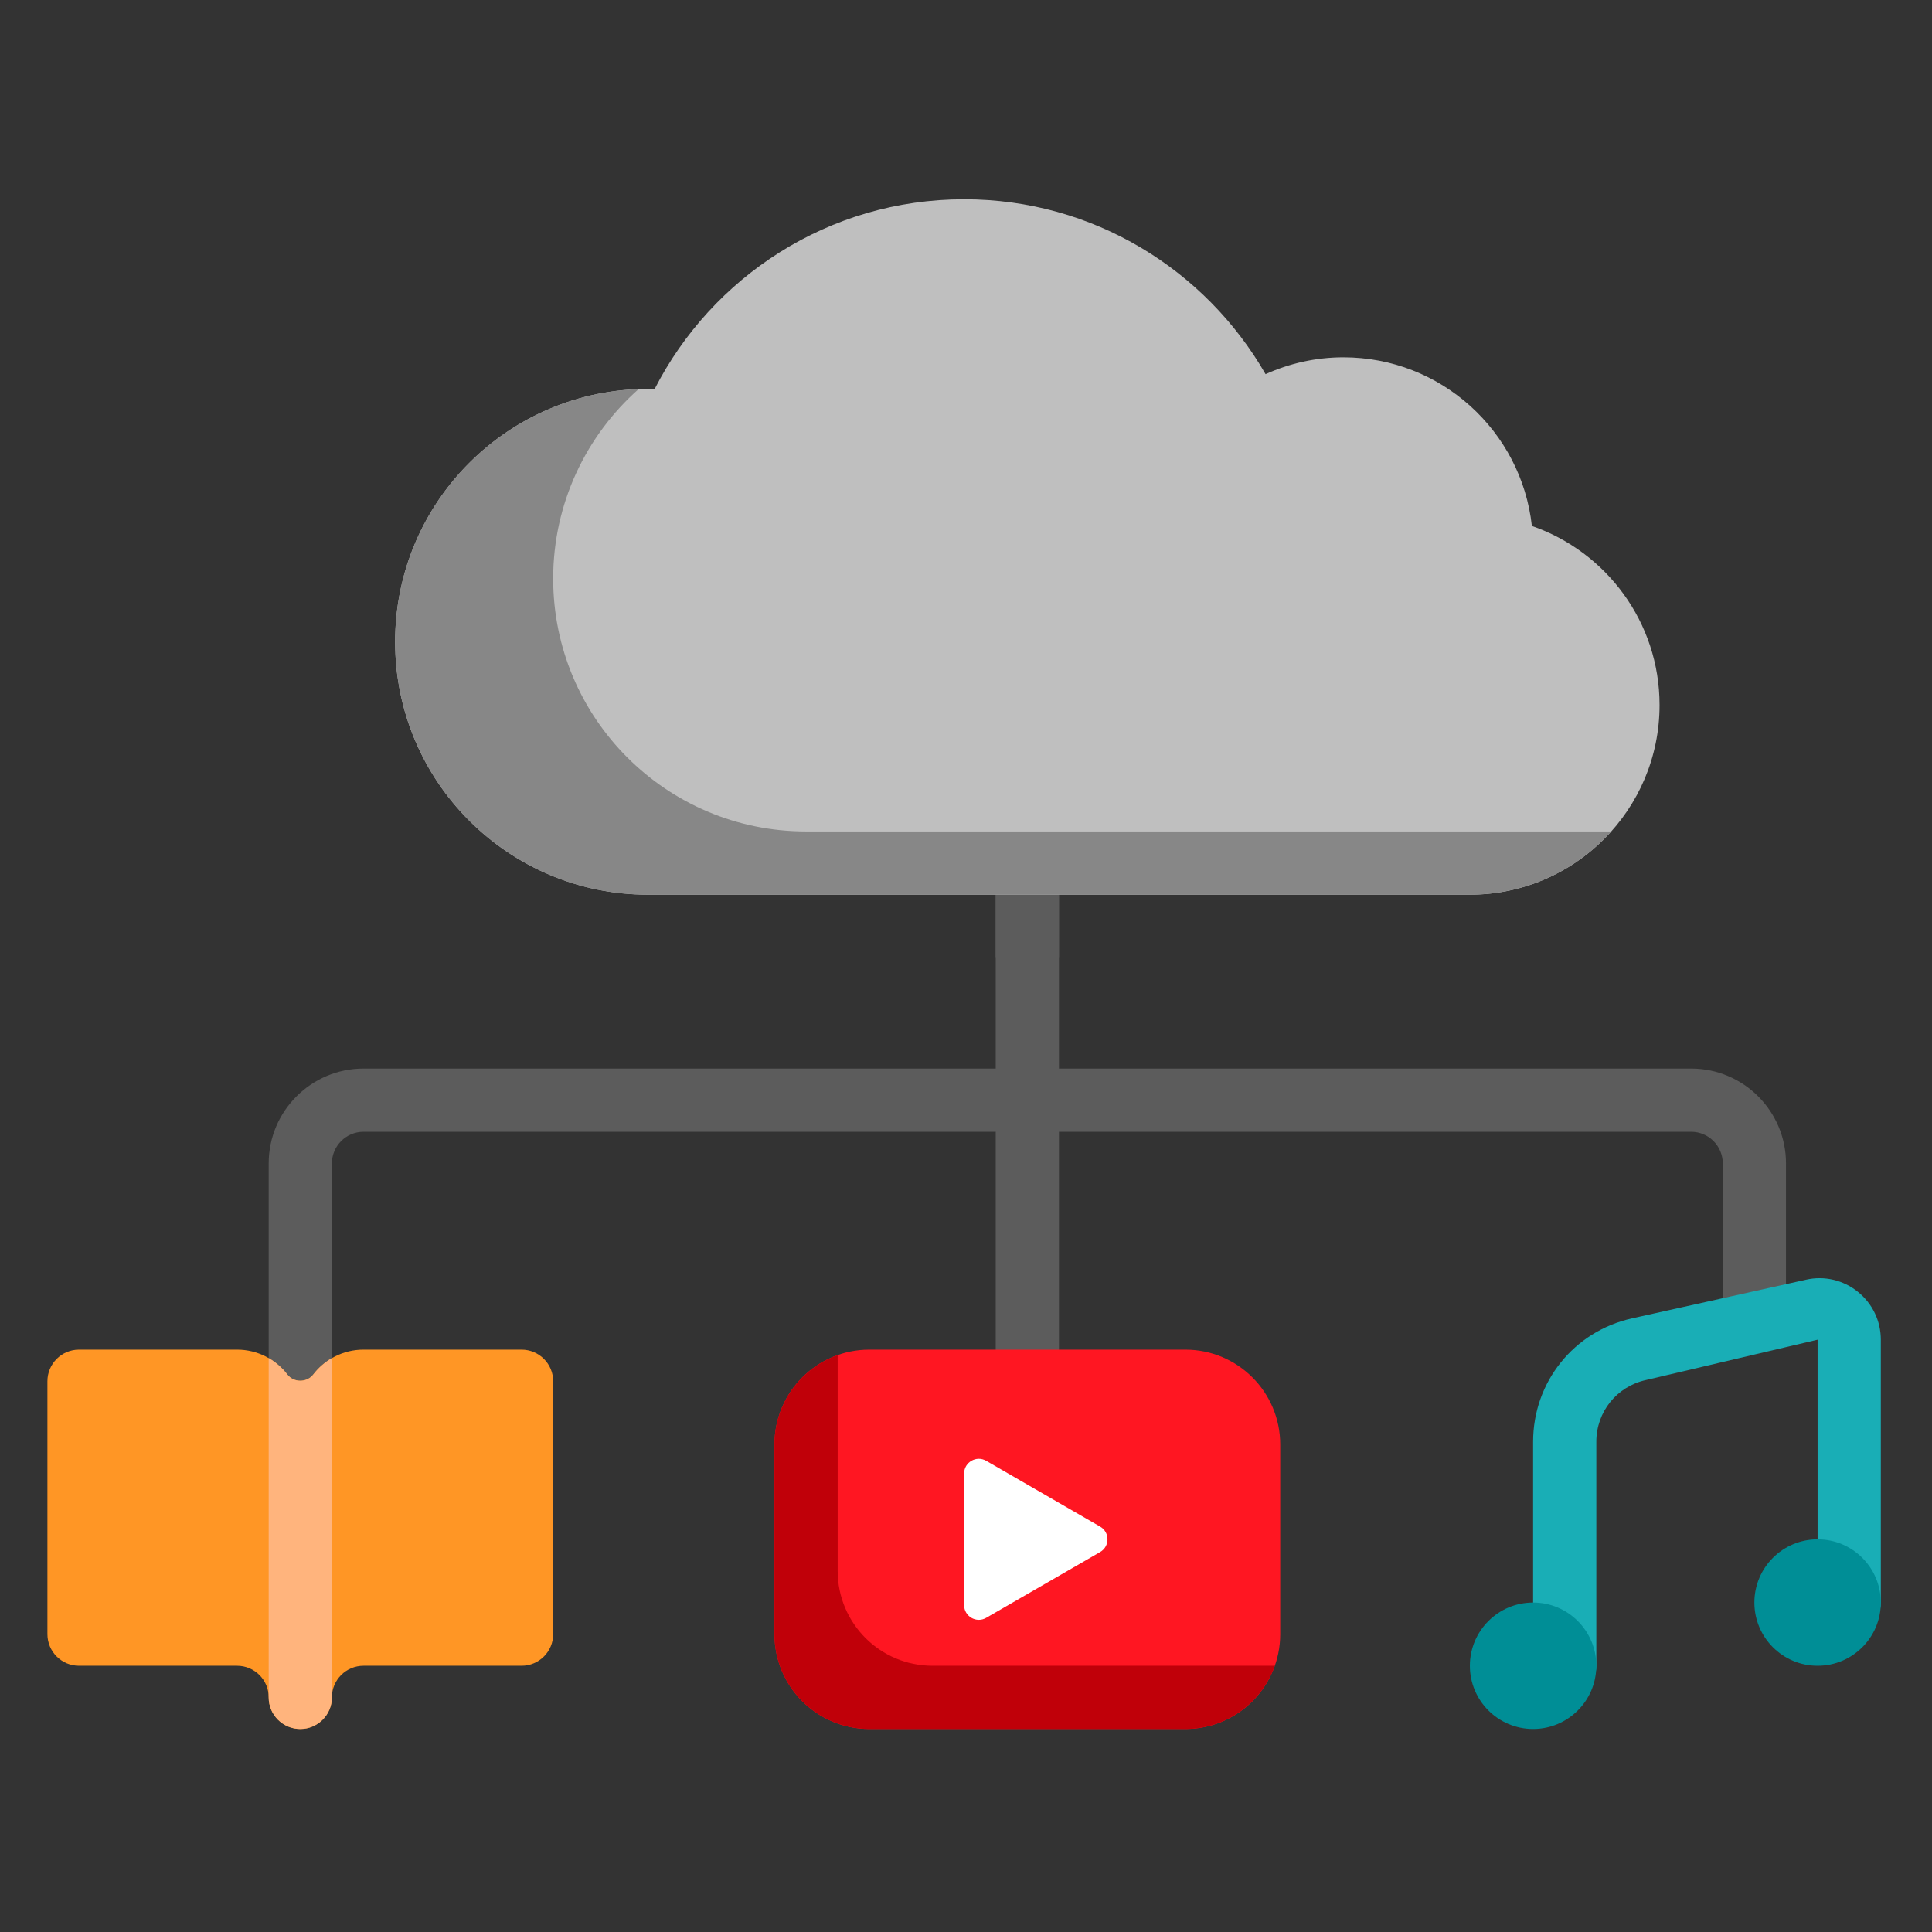
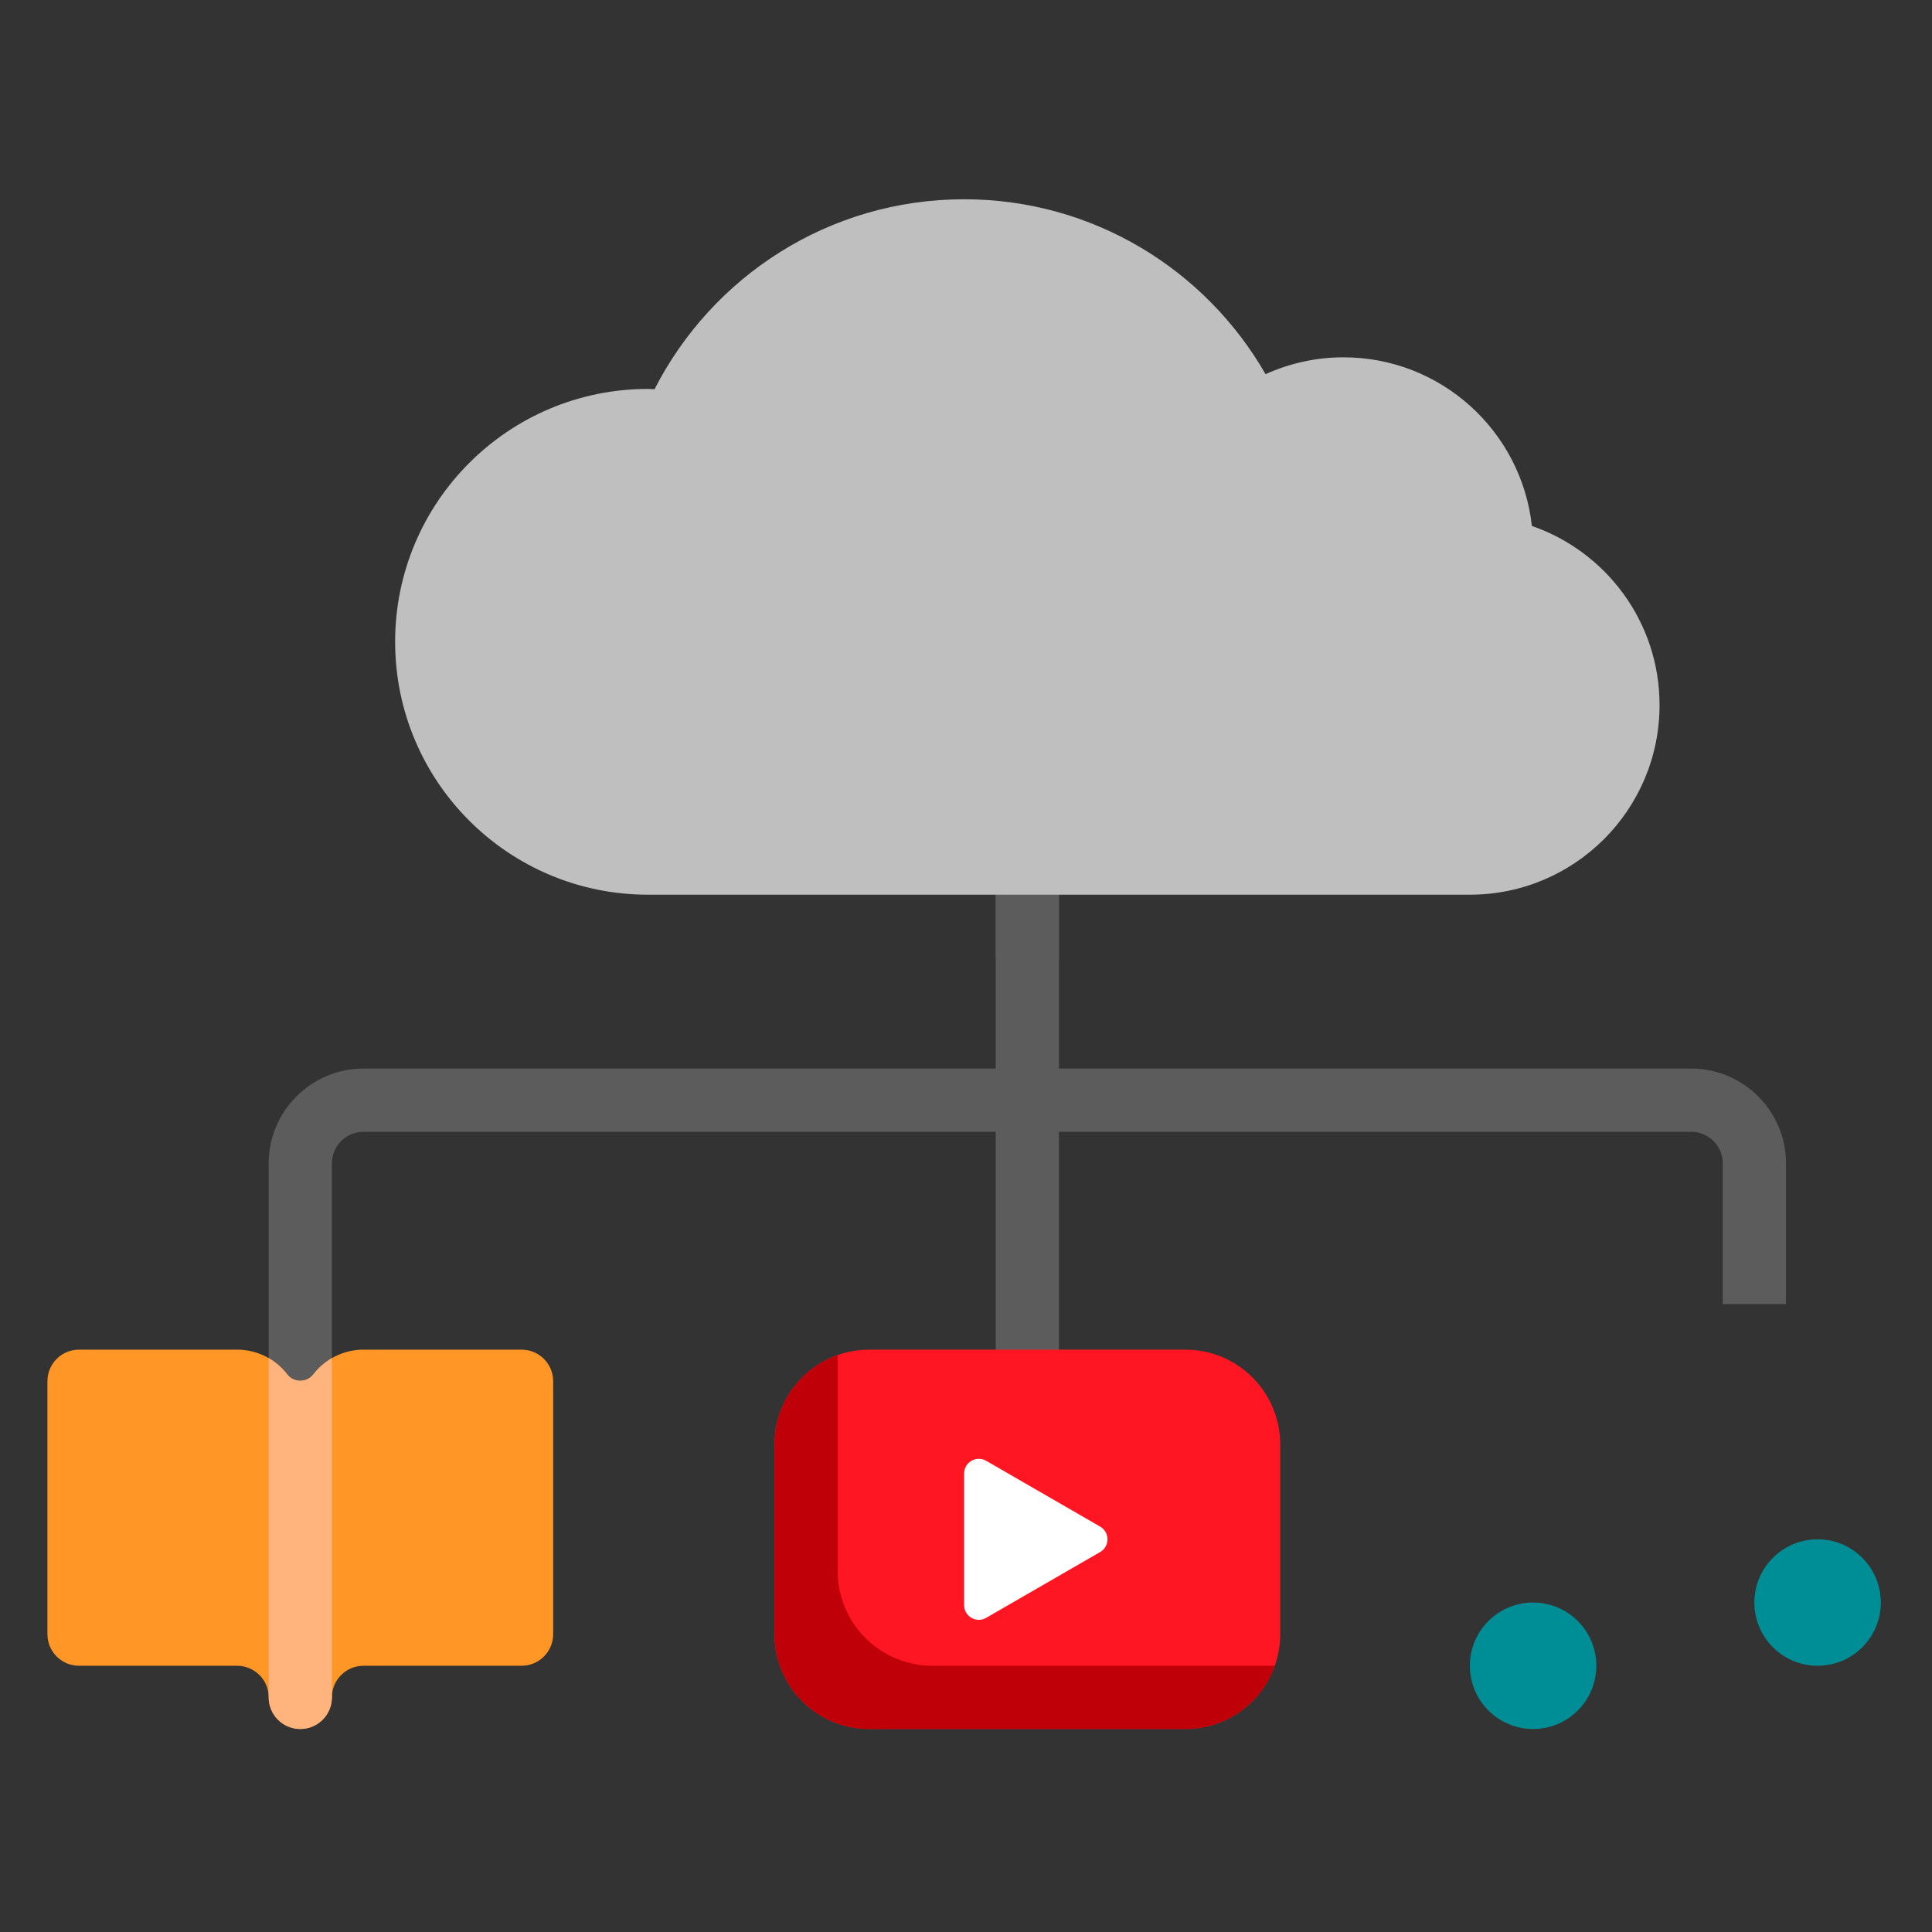
<svg xmlns="http://www.w3.org/2000/svg" width="100%" height="100%" viewBox="0 0 513 513" version="1.1" xml:space="preserve" style="fill-rule:evenodd;clip-rule:evenodd;stroke-linejoin:round;stroke-miterlimit:1.414;">
  <rect x="0" y="0" width="513" height="513" fill="#333333" stroke="none" />
  <g id="Capa1">
    <g transform="matrix(1,0,0,1,-0.409,52.91)">
      <path d="M449.457,230.822L281.59,230.822L281.59,167.867L264.801,167.867L264.801,230.822L96.934,230.822C83.051,230.822 71.754,242.115 71.754,256.002L71.754,326.941L88.539,326.941L88.539,256.002C88.539,251.373 92.305,247.607 96.934,247.607L264.805,247.607L264.805,318.547L281.59,318.547L281.59,247.607L449.461,247.607C454.09,247.607 457.852,251.373 457.852,256.002L457.852,293.363L474.641,293.363L474.641,256.002C474.641,242.115 463.344,230.822 449.457,230.822Z" style="fill:rgb(92,92,92);fill-rule:nonzero;" />
    </g>
    <g transform="matrix(1,0,0,1,-0.409,52.91)">
      <rect x="264.801" y="167.867" width="16.789" height="33.574" style="fill:rgb(92,92,92);fill-rule:nonzero;" />
    </g>
    <g transform="matrix(1,0,0,1,-0.409,52.91)">
      <path d="M407.164,86.742C404.383,61.559 383.055,41.969 357.129,41.969C349.754,41.969 342.766,43.59 336.453,46.441C320.523,18.715 290.68,0 256.41,0C220.512,0 189.473,20.527 174.199,50.449C173.621,50.434 173.059,50.359 172.477,50.359C135.391,50.359 105.328,80.426 105.328,117.508C105.328,154.594 135.391,184.656 172.477,184.656L390.703,184.656C418.52,184.656 441.066,162.109 441.066,134.297C441.066,112.254 426.883,93.57 407.164,86.742Z" style="fill:rgb(191,191,191);fill-rule:nonzero;" />
    </g>
    <g transform="matrix(1,0,0,1,-0.409,52.91)">
-       <path d="M214.441,167.867C177.355,167.867 147.293,137.805 147.293,100.723C147.293,80.707 156.082,62.715 169.973,50.414C134.047,51.73 105.324,81.262 105.324,117.508C105.324,154.594 135.391,184.656 172.473,184.656L390.703,184.656C405.602,184.656 419.02,178.148 428.238,167.867L214.441,167.867Z" style="fill:rgb(135,135,135);fill-rule:nonzero;" />
-     </g>
+       </g>
    <g transform="matrix(1,0,0,1,-0.409,-52.907)">
      <path d="M315.164,512L231.23,512C217.32,512 206.051,500.727 206.051,486.82L206.051,436.461C206.051,422.551 217.324,411.277 231.23,411.277L315.164,411.277C329.07,411.277 340.344,422.555 340.344,436.461L340.344,486.82C340.344,500.727 329.07,512 315.164,512Z" style="fill:rgb(255,22,34);fill-rule:nonzero;" />
    </g>
    <g transform="matrix(1,0,0,1,-0.409,-52.907)">
      <path d="M292.527,458.262L262.258,440.785C259.66,439.285 256.41,441.16 256.41,444.164L256.41,479.113C256.41,482.117 259.66,483.992 262.258,482.492L292.527,465.016C295.129,463.516 295.129,459.762 292.527,458.262Z" style="fill:white;fill-rule:nonzero;" />
    </g>
    <g transform="matrix(1,0,0,1,-0.409,-52.907)">
-       <path d="M415.883,503.605C411.246,503.605 407.492,499.848 407.492,495.215L407.492,435.738C407.492,419.883 418.301,406.402 433.785,402.965L479.957,392.707C484.809,391.609 489.828,392.789 493.703,395.902C497.59,399.02 499.82,403.656 499.82,408.637L499.82,478.43C499.82,483.062 496.066,486.82 491.426,486.82C486.785,486.82 483.031,483.062 483.031,478.43L483.031,408.637L437.426,419.352C429.687,421.07 424.277,427.809 424.277,435.738L424.277,495.215C424.277,499.848 420.523,503.605 415.883,503.605Z" style="fill:rgb(25,174,182);fill-rule:nonzero;" />
-     </g>
+       </g>
    <g transform="matrix(1,0,0,1,-0.409,-52.907)">
      <path d="M96.934,411.277C91.5,411.277 86.668,413.863 83.602,417.867C81.895,420.094 78.398,420.094 76.695,417.867C73.629,413.863 68.797,411.277 63.359,411.277L21.395,411.277C16.758,411.277 13,415.035 13,419.672L13,486.82C13,491.457 16.758,495.215 21.395,495.215L63.359,495.215C67.996,495.215 71.754,498.973 71.754,503.605C71.754,508.242 75.512,512 80.145,512C84.781,512 88.539,508.242 88.539,503.605C88.539,498.969 92.297,495.215 96.934,495.215L138.898,495.215C143.535,495.215 147.293,491.453 147.293,486.82L147.293,419.672C147.293,415.035 143.535,411.277 138.898,411.277L96.934,411.277Z" style="fill:rgb(255,150,37);fill-rule:nonzero;" />
    </g>
    <g transform="matrix(1,0,0,1,-0.409,-52.907)">
      <path d="M83.598,417.867C81.895,420.09 78.398,420.09 76.695,417.867C75.363,416.129 73.652,414.633 71.754,413.523L71.754,503.605C71.754,508.242 75.512,512 80.145,512C84.781,512 88.539,508.242 88.539,503.605L88.539,413.523C86.641,414.633 84.93,416.129 83.598,417.867Z" style="fill:rgb(255,180,125);fill-rule:nonzero;" />
    </g>
    <g transform="matrix(1,0,0,1,-0.409,-52.907)">
-       <path d="M248.016,495.215C234.109,495.215 222.836,483.937 222.836,470.031L222.836,412.711C213.078,416.18 206.051,425.512 206.051,436.461L206.051,486.82C206.051,500.727 217.324,512 231.23,512L315.164,512C326.109,512 335.441,504.973 338.91,495.215L248.016,495.215Z" style="fill:rgb(192,0,9);fill-rule:nonzero;" />
+       <path d="M248.016,495.215C234.109,495.215 222.836,483.937 222.836,470.031L222.836,412.711C213.078,416.18 206.051,425.512 206.051,436.461L206.051,486.82C206.051,500.727 217.324,512 231.23,512L315.164,512C326.109,512 335.441,504.973 338.91,495.215L248.016,495.215" style="fill:rgb(192,0,9);fill-rule:nonzero;" />
    </g>
    <g>
      <g transform="matrix(1,0,0,1,-0.409,-52.907)">
        <path d="M424.277,495.215C424.277,504.484 416.762,512 407.492,512C398.219,512 390.703,504.484 390.703,495.215C390.703,485.941 398.219,478.426 407.492,478.426C416.762,478.426 424.277,485.941 424.277,495.215Z" style="fill:rgb(0,142,150);fill-rule:nonzero;" />
      </g>
      <g transform="matrix(1,0,0,1,-0.409,-52.907)">
        <path d="M499.82,478.426C499.82,487.695 492.305,495.215 483.031,495.215C473.762,495.215 466.246,487.695 466.246,478.426C466.246,469.156 473.762,461.641 483.031,461.641C492.305,461.641 499.82,469.156 499.82,478.426Z" style="fill:rgb(0,142,150);fill-rule:nonzero;" />
      </g>
    </g>
  </g>
</svg>